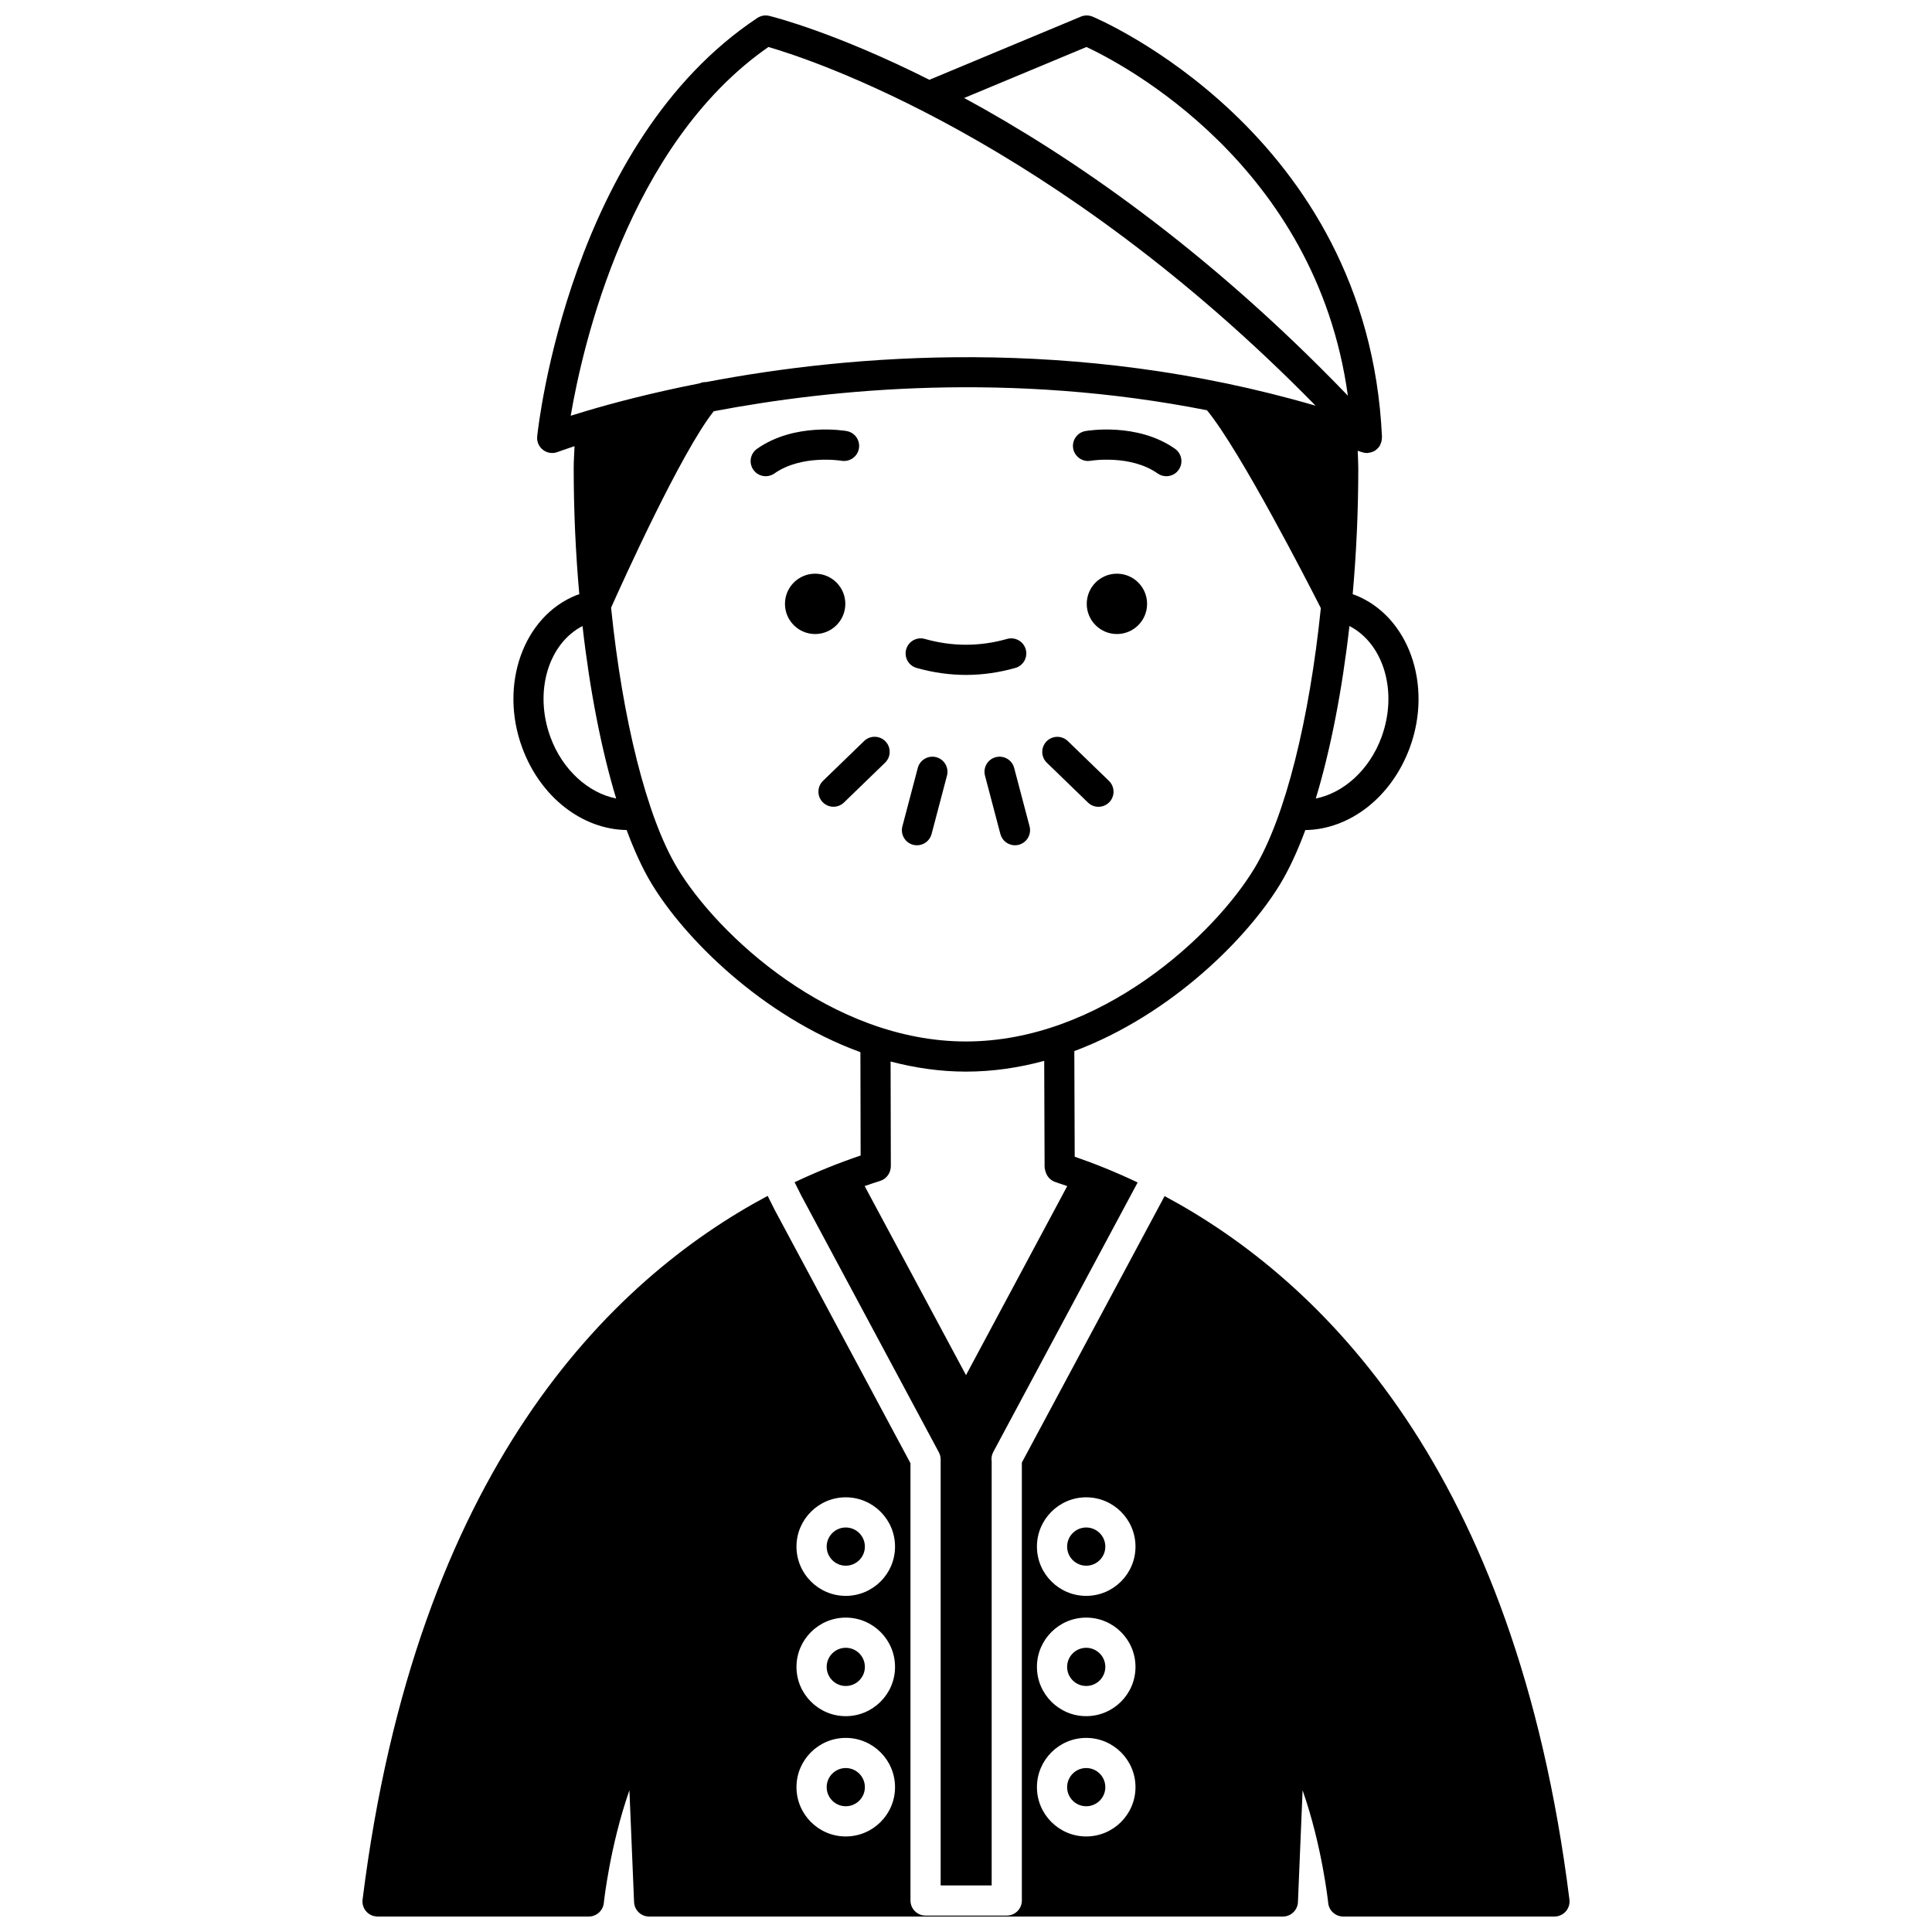
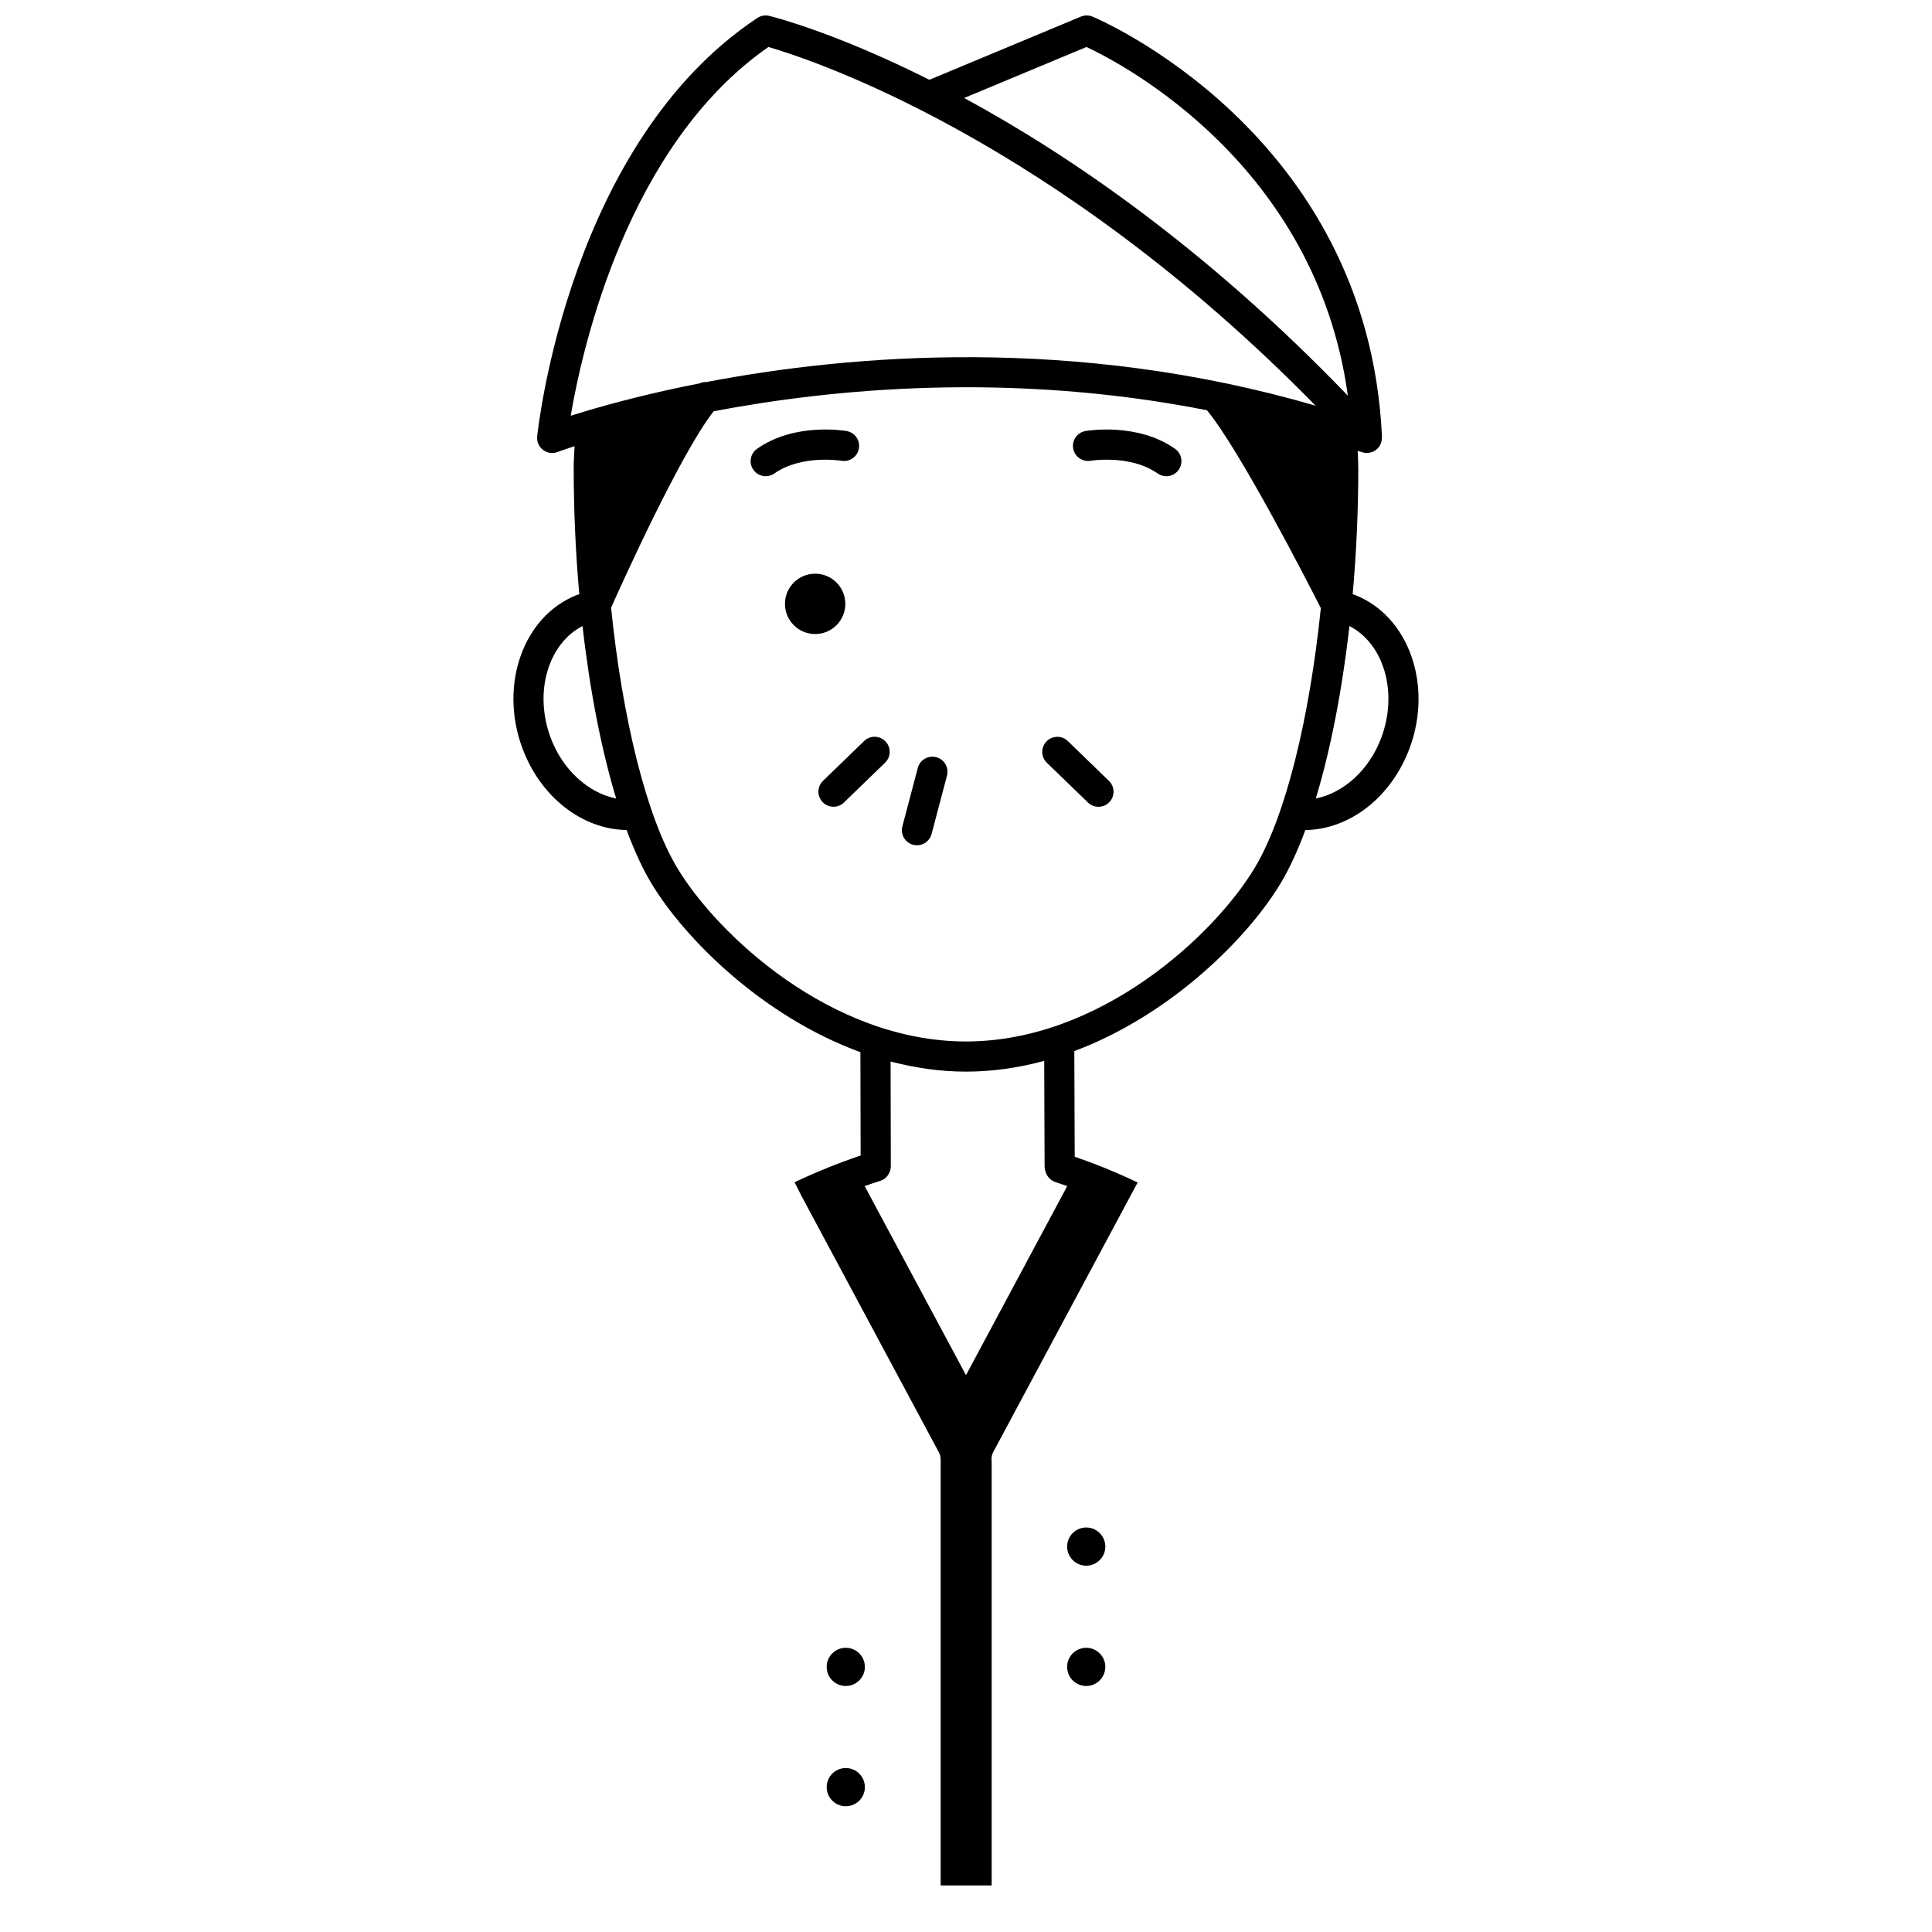
<svg xmlns="http://www.w3.org/2000/svg" width="800px" height="800px" version="1.1" viewBox="144 144 512 512">
  <defs>
    <clipPath id="b">
      <path d="m280 148.09h240v495.91h-240z" />
    </clipPath>
    <clipPath id="a">
      <path d="m240 460h320v191.9h-320z" />
    </clipPath>
  </defs>
  <path d="m373 340.38-10.891 10.547c-1.586 1.535-1.629 4.066-0.094 5.652 0.785 0.812 1.832 1.215 2.875 1.215 1.004 0 2.008-0.375 2.777-1.129l10.891-10.547c1.586-1.535 1.629-4.066 0.094-5.652-1.543-1.586-4.078-1.617-5.652-0.086z" />
  <path d="m392.11 344.66c-2.133-0.551-4.324 0.707-4.887 2.848l-4.082 15.484c-0.562 2.137 0.711 4.324 2.848 4.887 0.348 0.086 0.688 0.129 1.027 0.129 1.766 0 3.391-1.188 3.863-2.984l4.082-15.484c0.559-2.133-0.715-4.316-2.852-4.879z" />
  <path d="m432.32 356.68c0.773 0.75 1.773 1.129 2.777 1.129 1.043 0 2.086-0.406 2.875-1.215 1.535-1.586 1.496-4.117-0.094-5.652l-10.891-10.547c-1.574-1.531-4.109-1.5-5.652 0.09-1.535 1.586-1.496 4.117 0.094 5.652z" />
-   <path d="m407.88 344.66c-2.137 0.562-3.41 2.75-2.848 4.887l4.082 15.484c0.469 1.793 2.094 2.977 3.859 2.977 0.34 0 0.68-0.043 1.023-0.137 2.137-0.562 3.41-2.75 2.848-4.887l-4.082-15.484c-0.562-2.137-2.754-3.394-4.883-2.84z" />
  <path d="m433.02 266.11c0.109-0.02 10.555-1.723 17.77 3.363 0.703 0.496 1.504 0.73 2.301 0.73 1.254 0 2.496-0.59 3.269-1.695 1.273-1.805 0.84-4.297-0.965-5.57-9.98-7.031-23.195-4.801-23.754-4.703-2.172 0.383-3.613 2.445-3.242 4.617 0.383 2.176 2.481 3.633 4.621 3.258z" />
  <path d="m367 266.11c2.168 0.359 4.242-1.074 4.617-3.246 0.387-2.176-1.066-4.25-3.242-4.629-0.562-0.098-13.77-2.332-23.754 4.703-1.805 1.273-2.238 3.766-0.965 5.57 0.777 1.109 2.016 1.695 3.269 1.695 0.797 0 1.594-0.234 2.301-0.73 7.211-5.082 17.668-3.383 17.773-3.363z" />
-   <path d="m386.91 321.01c4.34 1.23 8.742 1.852 13.082 1.852 4.344 0 8.746-0.625 13.082-1.852 2.125-0.602 3.359-2.812 2.754-4.934-0.602-2.129-2.828-3.352-4.934-2.754-7.262 2.055-14.551 2.055-21.812 0-2.106-0.602-4.34 0.629-4.934 2.754-0.598 2.125 0.637 4.332 2.762 4.934z" />
+   <path d="m386.91 321.01z" />
  <path d="m368.14 580.68c-2.789 0-5.062 2.269-5.062 5.062 0 2.789 2.266 5.062 5.062 5.062s5.062-2.269 5.062-5.062-2.269-5.062-5.062-5.062z" />
  <path d="m368.14 612.55c-2.789 0-5.062 2.269-5.062 5.062 0 2.789 2.266 5.062 5.062 5.062s5.062-2.269 5.062-5.062c0-2.793-2.269-5.062-5.062-5.062z" />
  <path d="m431.86 548.8c-2.789 0-5.062 2.269-5.062 5.062 0 2.789 2.266 5.062 5.062 5.062s5.062-2.269 5.062-5.062c-0.004-2.789-2.273-5.062-5.062-5.062z" />
-   <path d="m431.86 612.55c-2.789 0-5.062 2.269-5.062 5.062 0 2.789 2.266 5.062 5.062 5.062s5.062-2.269 5.062-5.062c-0.004-2.793-2.273-5.062-5.062-5.062z" />
-   <path d="m368.14 548.8c-2.789 0-5.062 2.269-5.062 5.062 0 2.789 2.266 5.062 5.062 5.062s5.062-2.269 5.062-5.062c0-2.789-2.269-5.062-5.062-5.062z" />
  <path d="m431.86 580.68c-2.789 0-5.062 2.269-5.062 5.062 0 2.789 2.266 5.062 5.062 5.062s5.062-2.269 5.062-5.062c-0.004-2.793-2.273-5.062-5.062-5.062z" />
-   <path d="m447.99 304.03c0 4.418-3.578 7.996-7.996 7.996-4.418 0-7.996-3.578-7.996-7.996 0-4.414 3.578-7.996 7.996-7.996 4.418 0 7.996 3.582 7.996 7.996" />
  <path d="m368.02 304.03c0 4.418-3.582 7.996-8 7.996-4.414 0-7.996-3.578-7.996-7.996 0-4.414 3.582-7.996 7.996-7.996 4.418 0 8 3.582 8 7.996" />
  <g clip-path="url(#b)">
    <path d="m392.81 528.88c0.309 0.578 0.473 1.227 0.473 1.887v112.89h13.52v-112.34c-0.129-0.844-0.004-1.719 0.398-2.477l38.289-71.477c-5.879-2.789-11.488-5.039-16.68-6.824l-0.105-27.988c25.789-9.664 46.098-30.168 54.684-44.48 2.336-3.894 4.523-8.648 6.539-14.094 11.785-0.168 22.859-8.73 27.684-21.848 6.133-16.676-0.324-34.801-14.402-40.402-0.234-0.094-0.496-0.164-0.738-0.25 0.973-10.844 1.488-22.098 1.488-33.426 0-1.496-0.109-3.059-0.156-4.59 0.379 0.133 0.754 0.238 1.137 0.371 0.426 0.148 0.855 0.215 1.289 0.215 0.008 0 0.016 0.004 0.023 0.004h0.004c0.059 0 0.121 0 0.18-0.004 0.051-0.004 0.094-0.031 0.145-0.035 0.434-0.035 0.848-0.141 1.242-0.312 0.066-0.027 0.141-0.047 0.207-0.078 0.395-0.195 0.75-0.469 1.07-0.797 0.07-0.07 0.133-0.152 0.195-0.227 0.102-0.117 0.211-0.215 0.297-0.348 0.102-0.156 0.141-0.332 0.215-0.496 0.078-0.168 0.164-0.324 0.219-0.5 0.113-0.359 0.16-0.723 0.172-1.09 0.004-0.102 0.047-0.184 0.043-0.289 0-0.043-0.008-0.09-0.008-0.137v-0.012c-3.723-80.801-76.016-111.04-76.746-111.34-0.977-0.391-2.066-0.387-3.043 0.016l-40.145 16.742c-24.777-12.445-40.996-16.586-42.441-16.938-1.078-0.266-2.231-0.062-3.16 0.555-49.578 32.902-58.008 107.7-58.34 110.87-0.148 1.383 0.438 2.742 1.543 3.59 1.105 0.852 2.57 1.062 3.867 0.562 0.121-0.047 1.695-0.633 4.488-1.547-0.078 1.941-0.223 3.918-0.223 5.809 0 11.328 0.516 22.582 1.484 33.418-0.242 0.09-0.508 0.156-0.742 0.25-14.074 5.602-20.531 23.727-14.398 40.402 4.82 13.121 15.902 21.68 27.684 21.848 2.016 5.445 4.203 10.203 6.539 14.094 8.668 14.445 29.273 35.23 55.414 44.777l0.059 27.387c-5.438 1.836-11.328 4.16-17.5 7.082l1.797 3.582zm7.188-20.453-26.855-50.105c1.418-0.496 2.816-0.965 4.176-1.395 1.73-0.547 2.824-2.273 2.762-4.055l-0.062-27.562c6.422 1.684 13.098 2.68 19.98 2.68 7.144 0 14.082-1.047 20.727-2.852l0.105 28.055c0.004 0.539 0.234 1.352 0.445 1.848 0.457 1.055 1.344 1.863 2.434 2.223 1.02 0.332 2.066 0.695 3.121 1.062zm110.11-169.06c-3.188 8.672-10.066 14.801-17.406 16.238 3.91-12.922 6.981-28.621 8.914-45.703 9.062 4.676 12.918 17.43 8.492 29.465zm-78.184-182.91c9.363 4.367 60.852 31.059 69.273 92.402-37.75-39.246-73.93-63.844-101.68-78.891zm-136.68 97.723c3.117-18.324 15.172-71.836 52.395-97.727 11.082 3.207 75.562 24.172 145.01 95.066-63.883-18.645-123.45-13.547-161.48-6.269-0.609-0.008-1.211 0.078-1.766 0.344-12.793 2.516-23.016 5.234-29.992 7.312-0.137 0.035-0.27 0.066-0.395 0.121-1.387 0.402-2.672 0.801-3.773 1.152zm-5.363 85.191c-4.426-12.035-0.57-24.789 8.492-29.465 1.93 17.082 5.008 32.781 8.914 45.703-7.332-1.441-14.223-7.57-17.406-16.238zm33.57 34.586c-8.129-13.551-14.5-39.492-17.508-68.906 2.789-6.258 18.5-41.094 27.203-52.066 31.746-6.039 78.793-10.496 130.71-0.266 8.801 10.672 26.867 45.91 30.18 52.441-3.019 29.363-9.379 55.258-17.5 68.789-10.68 17.812-40.91 46.051-76.543 46.051-35.637 0-65.863-28.238-76.547-46.043z" />
  </g>
  <g clip-path="url(#a)">
-     <path d="m452.63 460.98-37.828 70.613v116.06c0 2.207-1.789 4-4 4h-21.516c-2.211 0-4-1.793-4-4v-115.88l-36.02-67.203-1.828-3.652c-41.77 22.305-93.125 72.684-107.35 186.49-0.273 2.191 1.281 4.191 3.473 4.461 0.168 0.02 0.332 0.031 0.496 0.031h55.98c2.051 0 3.769-1.555 3.981-3.594 0.02-0.199 1.598-15.055 6.785-29.867l1.234 29.633c0.09 2.144 1.852 3.832 3.996 3.832h167.94c2.144 0 3.906-1.691 3.996-3.832l1.234-29.633c5.188 14.82 6.766 29.668 6.785 29.867 0.207 2.039 1.926 3.594 3.981 3.594h55.98c0.164 0 0.328-0.008 0.496-0.031 2.191-0.273 3.746-2.269 3.473-4.461-14.238-113.82-65.727-164.17-107.29-186.43zm-84.496 169.7c-7.203 0-13.059-5.859-13.059-13.059 0-7.203 5.859-13.059 13.059-13.059 7.203 0 13.059 5.859 13.059 13.059 0.004 7.199-5.856 13.059-13.059 13.059zm0-31.879c-7.203 0-13.059-5.859-13.059-13.059 0-7.203 5.859-13.059 13.059-13.059 7.203 0 13.059 5.859 13.059 13.059 0.004 7.199-5.856 13.059-13.059 13.059zm0-31.879c-7.203 0-13.059-5.859-13.059-13.059 0-7.203 5.859-13.059 13.059-13.059 7.203 0 13.059 5.859 13.059 13.059 0.004 7.203-5.856 13.059-13.059 13.059zm63.723 63.758c-7.203 0-13.059-5.859-13.059-13.059 0-7.203 5.859-13.059 13.059-13.059 7.203 0 13.059 5.859 13.059 13.059 0 7.199-5.859 13.059-13.059 13.059zm0-31.879c-7.203 0-13.059-5.859-13.059-13.059 0-7.203 5.859-13.059 13.059-13.059 7.203 0 13.059 5.859 13.059 13.059s-5.859 13.059-13.059 13.059zm0-31.879c-7.203 0-13.059-5.859-13.059-13.059 0-7.203 5.859-13.059 13.059-13.059 7.203 0 13.059 5.859 13.059 13.059 0 7.203-5.859 13.059-13.059 13.059z" />
-   </g>
+     </g>
</svg>